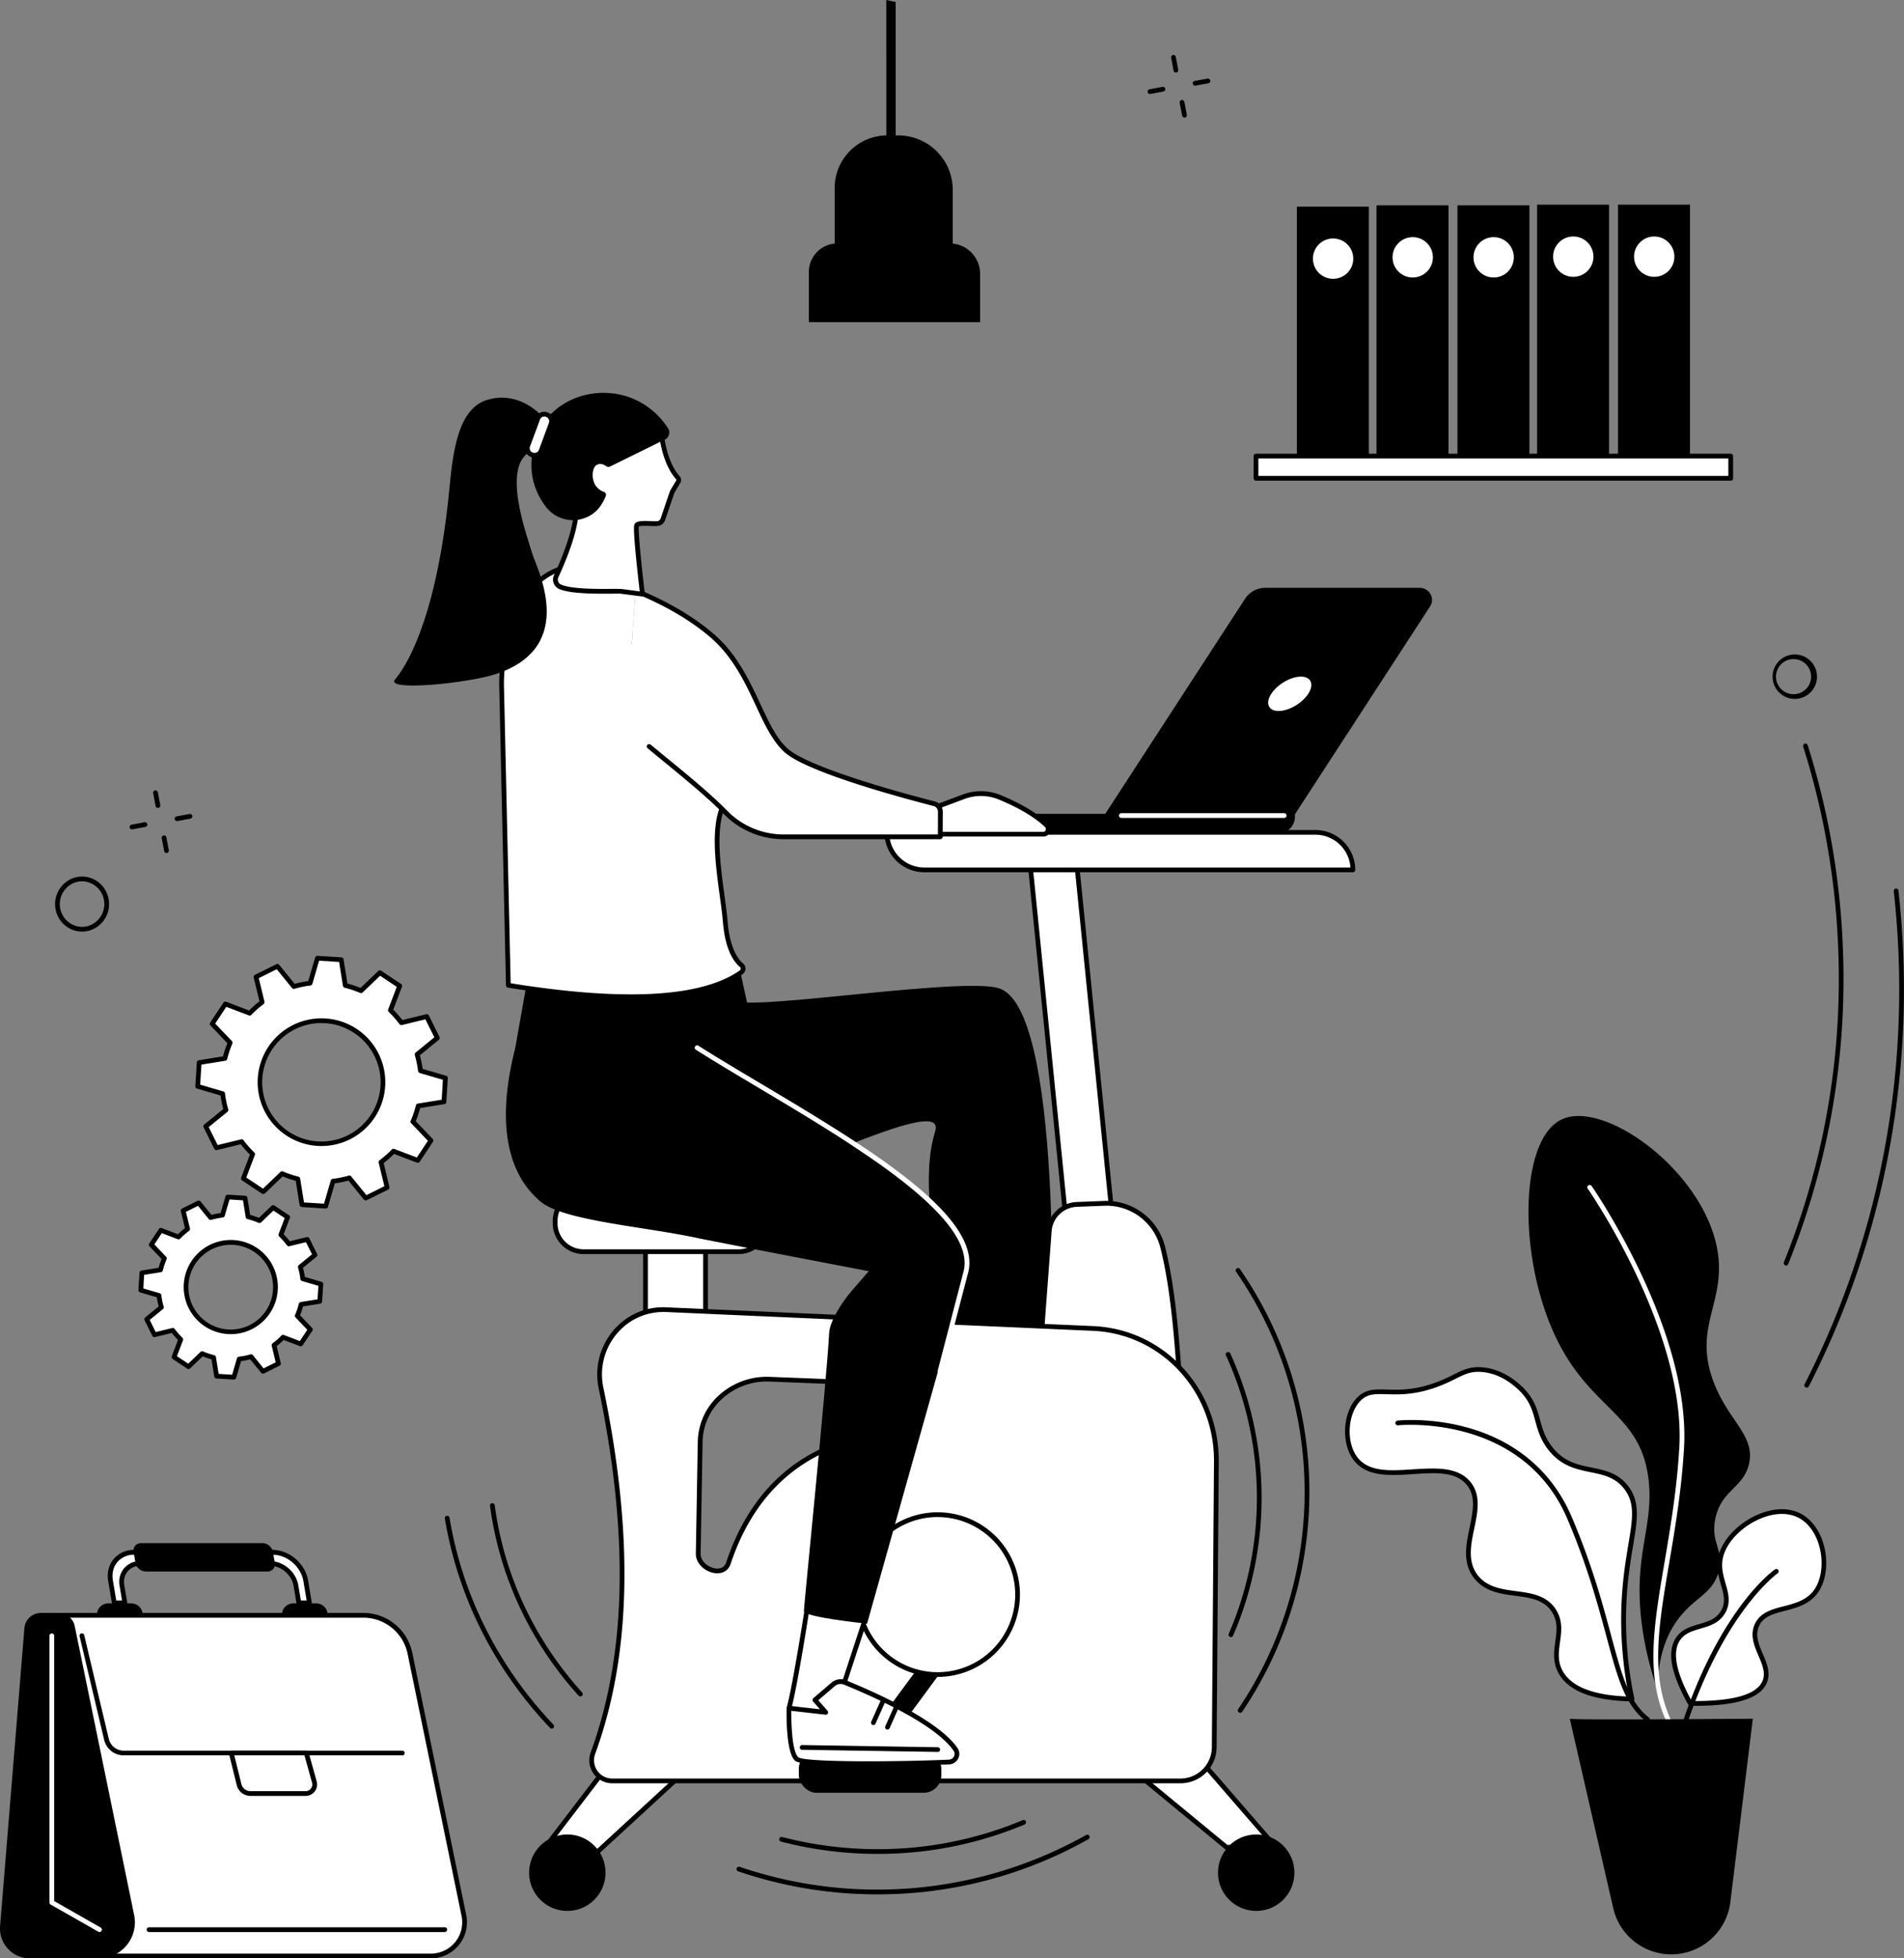
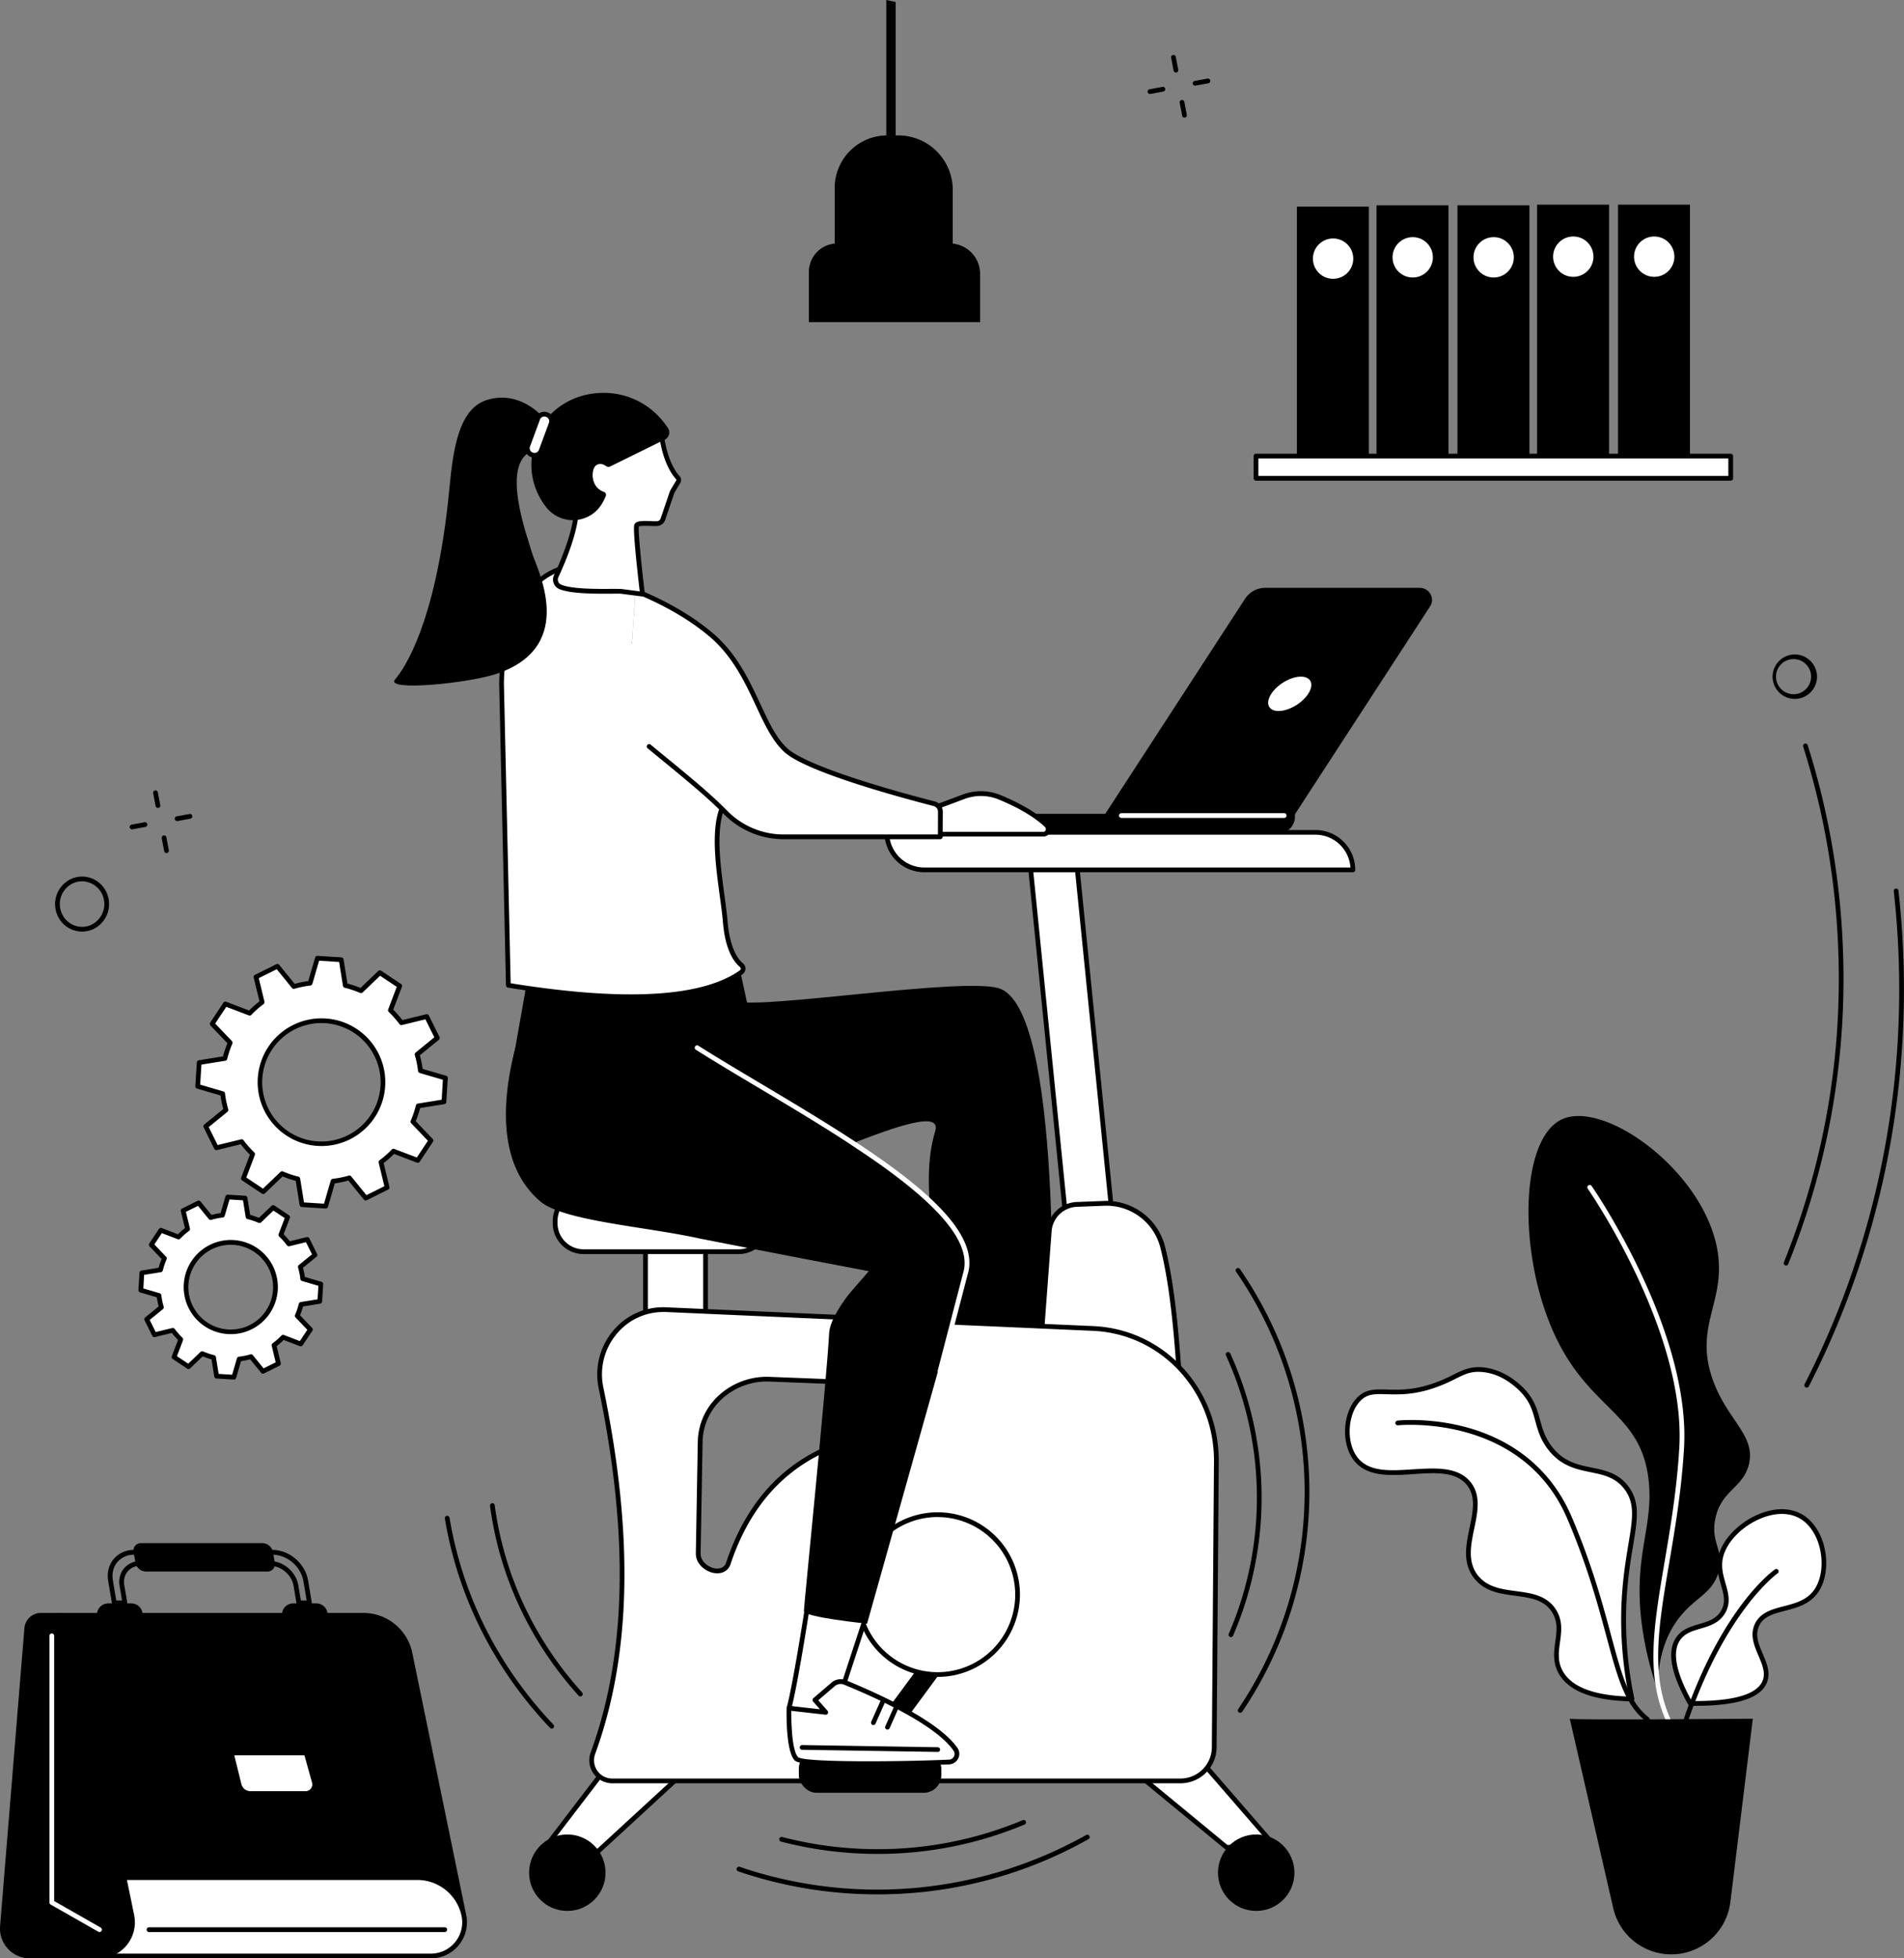
<svg xmlns="http://www.w3.org/2000/svg" viewBox="0 0 1779.82 1830">
  <rect x="0" y="0" width="1779.82" height="1830" fill="#808080" stroke="none" />
  <defs>
    <style>.cls-1{fill:#fff;}</style>
  </defs>
  <g id="Layer_2" data-name="Layer 2">
    <g id="Illustration">
      <g id="Fitness-focused_workspace" data-name="Fitness-focused workspace">
        <path d="M688.48,935.78c25.61,7.09,209.49-22.47,244.76-12.44,60.31,17.16,50.47,326.1,49.22,374.07-1.21,46.7-58.87,20.79-65.62,8.5-3.24-5.9-68.25-166-42.66-248.69,12.15-39.24-163.41,57.24-196.2,47.88C570.75,1074.48,644.21,923.54,688.48,935.78Z" />
        <rect class="cls-1" x="983.15" y="791.61" width="43.35" height="430.76" transform="translate(2105.41 1908.31) rotate(174.25)" />
        <path d="M1004.82,1225.67a2.23,2.23,0,0,1-2.21-2L959.49,795.08a2.2,2.2,0,0,1,2-2.42l43.13-4.34a2.22,2.22,0,0,1,1.62.48,2.26,2.26,0,0,1,.8,1.5l43.13,428.59a2.22,2.22,0,0,1-2,2.43l-43.13,4.34ZM964.11,796.84,1006.8,1221l38.72-3.9-42.68-424.19Z" />
        <path d="M1209.82,761.91H1032.26l131.63-202.45a22.62,22.62,0,0,1,19-10.16H1327c9.15,0,14.71,9.8,9.83,17.31Z" />
        <path class="cls-1" d="M1222.89,648.34c-5.77,8.87-18.18,16.06-27.71,16.06s-12.59-7.19-6.82-16.06,18.17-16.07,27.71-16.07S1228.66,639.46,1222.89,648.34Z" />
        <path d="M878.13,760.46h332.33a0,0,0,0,1,0,0v2.73a15.62,15.62,0,0,1-15.62,15.62H893.75a15.62,15.62,0,0,1-15.62-15.62v-2.73A0,0,0,0,1,878.13,760.46Z" />
        <path class="cls-1" d="M1200.59,764.31h-152.5a2.22,2.22,0,0,1,0-4.43h152.5a2.22,2.22,0,0,1,0,4.43Z" />
        <path class="cls-1" d="M864,812.86h400.67a35,35,0,0,0-35.05-35.05H828.93A35.05,35.05,0,0,0,864,812.86Z" />
        <path d="M1264.65,815.07H864a37.3,37.3,0,0,1-37.26-37.26,2.21,2.21,0,0,1,2.21-2.21H1229.6a37.3,37.3,0,0,1,37.26,37.26A2.21,2.21,0,0,1,1264.65,815.07ZM831.22,780A32.87,32.87,0,0,0,864,810.64h398.38A32.87,32.87,0,0,0,1229.6,780Z" />
        <polygon class="cls-1" points="1114.38 1635.91 1192.7 1726.19 1146.49 1726.19 1040.05 1638.54 1114.38 1635.91" />
        <path d="M1192.7,1728.41h-46.21a2.22,2.22,0,0,1-1.41-.51l-106.44-87.65a2.22,2.22,0,0,1,1.33-3.93l74.33-2.62a2.18,2.18,0,0,1,1.75.76l78.32,90.28a2.22,2.22,0,0,1-1.67,3.67Zm-45.42-4.43h40.57l-74.45-85.82-67.43,2.38Z" />
        <polygon class="cls-1" points="639.66 1655.77 558.46 1730.47 507.89 1728.6 590.94 1620.04 639.66 1655.77" />
        <path d="M558.46,1732.69h-.08l-50.57-1.87a2.2,2.2,0,0,1-1.92-1.27,2.23,2.23,0,0,1,.24-2.29l83-108.55a2.21,2.21,0,0,1,3.07-.44L641,1654a2.22,2.22,0,0,1,.19,3.42L560,1732.1A2.2,2.2,0,0,1,558.46,1732.69Zm-46.21-6.15,45.39,1.68L636.18,1656l-44.8-32.85Z" />
        <rect class="cls-1" x="603.39" y="1145.84" width="56.15" height="107.18" transform="translate(1262.93 2398.87) rotate(180)" />
        <path d="M659.54,1255.24H603.39a2.21,2.21,0,0,1-2.21-2.21V1145.84a2.21,2.21,0,0,1,2.21-2.21h56.15a2.21,2.21,0,0,1,2.21,2.21V1253A2.21,2.21,0,0,1,659.54,1255.24Zm-53.94-4.43h51.72V1148.06H605.6Z" />
        <path class="cls-1" d="M972.91,1256.27l7.94-105.91a26.94,26.94,0,0,1,25.85-24.9l25.89-1a53.93,53.93,0,0,1,54.19,40.65c12.47,48.72,15.63,117.55,19.29,185.3Z" />
        <path d="M1106.07,1352.68a2.21,2.21,0,0,1-1.28-.41l-133.16-94.19a2.2,2.2,0,0,1-.93-2l7.94-105.92a29.12,29.12,0,0,1,28-26.94l25.88-1a56.52,56.52,0,0,1,56.43,42.32c11.88,46.43,15.39,111.94,18.79,175.3l.56,10.43a2.19,2.19,0,0,1-1.14,2.06A2.14,2.14,0,0,1,1106.07,1352.68Zm-130.86-97.49L1103.62,1346l-.32-5.87c-3.39-63.14-6.89-128.43-18.66-174.43a52,52,0,0,0-52-39l-25.88,1a24.68,24.68,0,0,0-23.73,22.84Z" />
        <path class="cls-1" d="M572.51,1664.18h530.75a31.64,31.64,0,0,0,31.77-31.73l2-266.48c.5-66.61-50.47-121.75-115.28-124.58l-399.3-17.57c-38.67-1.69-68.68,34.29-60.63,73.17,27.14,131.1,27.18,246.1-7.51,341.08A19.28,19.28,0,0,0,572.51,1664.18Zm80.2-212.49,1.83-104.47c.58-33.41,29.92-59.8,65-58.43l134.2,5.26c19.09.75,4.21,42.23-14.58,43.77-83.62,6.89-134.44,51.62-158.22,122.94C676.19,1474.86,652.46,1466.18,652.71,1451.69Z" />
        <path d="M1103.26,1666.4H572.51a21.49,21.49,0,0,1-20.26-29.09c33.4-91.46,35.83-202.63,7.42-339.87a63.28,63.28,0,0,1,13.76-54.25,60.67,60.67,0,0,1,49.14-21.58l399.3,17.56c66.34,2.9,117.91,58.61,117.39,126.82l-2,266.47A33.79,33.79,0,0,1,1103.26,1666.4ZM619.89,1226a56.34,56.34,0,0,0-43.09,20.08A58.91,58.91,0,0,0,564,1296.54c28.58,138.07,26.09,250-7.6,342.29a17.07,17.07,0,0,0,16.1,23.14h530.75a29.4,29.4,0,0,0,29.56-29.54l2-266.48c.5-65.81-49.21-119.56-113.16-122.35L622.38,1226C621.54,1226,620.71,1226,619.89,1226Zm50.68,244.16a18.89,18.89,0,0,1-3.12-.27c-8.46-1.45-17.12-8.66-17-18.22h0l1.83-104.47a60,60,0,0,1,19.14-42.8,66.54,66.54,0,0,1,48.11-17.8l134.2,5.26c6.72.26,10.83,5,11,12.78.28,13.13-11,34.22-25.49,35.41-79,6.51-131.6,47.36-156.3,121.43C681.15,1467,676.52,1470.14,670.57,1470.14Zm-15.64-18.41c-.13,7.08,6.79,12.66,13.27,13.77,2.49.43,8.52.76,10.59-5.44,25.31-75.91,79.19-117.78,160.14-124.44,10.94-.91,21.68-18.74,21.42-30.91-.11-5.43-2.38-8.28-6.74-8.45L719.4,1291a62.09,62.09,0,0,0-44.89,16.59,55.58,55.58,0,0,0-17.75,39.65Z" />
        <rect x="831.97" y="1525.85" width="19.49" height="142.91" transform="translate(571.95 3382.55) rotate(-143.62)" />
        <circle class="cls-1" cx="876.5" cy="1490.12" r="74.7" transform="translate(-318.91 241.24) rotate(-13.28)" />
        <path d="M876.5,1567a76.92,76.92,0,1,1,76.92-76.92A77,77,0,0,1,876.5,1567Zm0-149.4A72.49,72.49,0,1,0,949,1490.12,72.56,72.56,0,0,0,876.5,1417.64Z" />
        <rect x="746.74" y="1636.28" width="133.17" height="38.98" rx="16.44" transform="translate(1626.65 3311.54) rotate(180)" />
        <circle cx="1174.28" cy="1749.95" r="35.73" />
        <circle cx="530.31" cy="1749.95" r="35.73" />
        <rect class="cls-1" x="518.94" y="1114.44" width="198.12" height="55.21" rx="26.58" transform="translate(1236.01 2284.1) rotate(-180)" />
        <path d="M690.49,1171.87h-145a28.82,28.82,0,0,1-28.79-28.79V1141a28.82,28.82,0,0,1,28.79-28.79h145A28.82,28.82,0,0,1,719.28,1141v2.06A28.82,28.82,0,0,1,690.49,1171.87Zm-145-55.21A24.38,24.38,0,0,0,521.16,1141v2.06a24.39,24.39,0,0,0,24.36,24.36h145a24.39,24.39,0,0,0,24.36-24.36V1141a24.38,24.38,0,0,0-24.36-24.36Z" />
        <path class="cls-1" d="M755.38,1497.52s-11.82,76.78-17.84,98.69c0,0,28.13,4.7,41,8.8l32.09-97.71Z" />
        <path d="M778.55,1607.23a2,2,0,0,1-.67-.11c-12.59-4-40.43-8.68-40.71-8.73a2.22,2.22,0,0,1-1.5-1,2.28,2.28,0,0,1-.27-1.78c5.93-21.53,17.67-97.67,17.79-98.44a2.21,2.21,0,0,1,2.57-1.84l55.27,9.78a2.22,2.22,0,0,1,1.72,2.87l-32.09,97.72A2.22,2.22,0,0,1,778.55,1607.23Zm-38.26-12.8c6.69,1.16,25.59,4.57,36.84,7.84L807.74,1509l-50.52-8.93C755.27,1512.65,745.88,1572.26,740.29,1594.43Z" />
        <path class="cls-1" d="M737.54,1596.21s-1.06,39.52,7,47.35c6.8,6.6,109.3,4.44,142.63,3a7.62,7.62,0,0,0,6.07-11.78c-8.19-12-32.46-33.36-103.39-62.59a10.74,10.74,0,0,0-11.05,1.79l-17.06,14.6,10.14,11.51Z" />
        <path d="M809.38,1650.31c-31.81,0-62.19-1.11-66.37-5.16-8.53-8.27-7.8-44.86-7.68-49a2.19,2.19,0,0,1,.75-1.61,2.22,2.22,0,0,1,1.71-.53l28.65,3.21-6.36-7.22a2.21,2.21,0,0,1,.23-3.14l17.06-14.61a12.89,12.89,0,0,1,13.33-2.15c70.32,29,95.58,50.47,104.38,63.39a9.55,9.55,0,0,1,.61,9.76,9.92,9.92,0,0,1-8.41,5.48C886.55,1648.77,847,1650.31,809.38,1650.31Zm-69.67-51.63c-.14,12.14.74,37.82,6.38,43.29,5.94,5.07,94.66,4.4,141,2.34a5.43,5.43,0,0,0,4.65-3,5.15,5.15,0,0,0-.31-5.28c-8.46-12.42-33.1-33.22-102.4-61.78a8.46,8.46,0,0,0-8.77,1.42l-15.36,13.14,8.66,9.83a2.22,2.22,0,0,1-1.91,3.67Z" />
        <path d="M829.56,1616.23a2.22,2.22,0,0,1-2-3.11l8.74-19.65a2.21,2.21,0,0,1,4,1.8l-8.73,19.65A2.22,2.22,0,0,1,829.56,1616.23Z" />
        <path d="M816.41,1612a2.21,2.21,0,0,1-2-3.11l8.73-19.64a2.22,2.22,0,1,1,4,1.8l-8.74,19.64A2.22,2.22,0,0,1,816.41,1612Z" />
        <path d="M876.49,1637.09h0l-126.72-2a2.22,2.22,0,0,1-2.18-2.26,2.26,2.26,0,0,1,2.25-2.17l126.72,2.06a2.21,2.21,0,0,1,0,4.42Z" />
        <path d="M654.11,1157.35c-50.07-11.14-127.38-16.33-149-34.67-41.86-35.51-34.09-98.53-25-137,26.45-112.23,191.59,4.93,192.73,5.21h0c.33.2,22.35,13.13,51.42,30.89l132.48,88.84v0c22.95,20.6,37.79,41.13,45.39,63.75a20,20,0,0,1-22.64,26.06C803.56,1186.59,657.06,1158,654.11,1157.35Z" />
        <path d="M902.39,1190.44l-91.86,326.78s-59.07-5.91-59.07-11.81c0-4.76,21.14-213,23.63-259.88.63-11.9,13.41-30.45,21.22-39.46l39.14-45.16Z" />
        <polygon points="691.09 903.63 705.53 969.91 479.12 993.53 506.68 838 691.09 903.63" />
        <path class="cls-1" d="M878.78,1283.19a2.1,2.1,0,0,1-.56-.08,2.2,2.2,0,0,1-1.59-2.7l23.61-90.53c15.68-50.16-98.73-118.32-190.65-173.09-21.16-12.6-41.14-24.51-59.06-35.82a2.22,2.22,0,1,1,2.37-3.75c17.86,11.29,37.82,23.18,59,35.77C810,1071.45,921.19,1137.71,904.5,1191.1l-23.58,90.43A2.22,2.22,0,0,1,878.78,1283.19Z" />
        <path class="cls-1" d="M680.36,713.89s3.17,18.85-5.45,41.4c-10.71,28,.55,76.36,3.05,106.34,1.67,20.08,7.29,33.72,15.26,40.42a4.21,4.21,0,0,1-.46,6.63C655.63,934.74,582,938,475.18,920.69L468.86,640.1S466,538.88,536.5,528.48Z" />
        <path d="M589.47,933.59q-48.62,0-114.65-10.71a2.21,2.21,0,0,1-1.85-2.14l-6.32-280.59c0-1-2.09-103.29,69.53-113.86a2.18,2.18,0,0,1,2.07.83L682.11,712.53a2.16,2.16,0,0,1,.44,1c.13.79,3.16,19.71-5.57,42.56-7.87,20.6-3.59,52.33.19,80.33,1.22,9.05,2.38,17.59,3,25,1.54,18.54,6.68,32.36,14.47,38.9a6.17,6.17,0,0,1,2.19,5,6.6,6.6,0,0,1-2.8,5.1C672.1,925.88,637.1,933.59,589.47,933.59ZM477.35,918.8c106.42,17.11,178.46,13.1,214.13-11.93a2.19,2.19,0,0,0,.93-1.68,1.79,1.79,0,0,0-.62-1.45c-8.82-7.41-14.37-21.91-16-41.93-.61-7.33-1.75-15.82-3-24.8-3.85-28.53-8.21-60.86.06-82.51a86.59,86.59,0,0,0,5.41-39.72L535.56,530.87c-66.44,11-64.51,108.18-64.49,109.17Z" />
        <path class="cls-1" d="M875.22,754l25.61-9.56a45.81,45.81,0,0,1,33.48.48c13.4,5.48,31.57,14.37,44,26.16,3.13,3,1.21,8.37-3,8.37H876.41Z" />
        <path d="M975.33,781.71H876.41a2.21,2.21,0,0,1-2.21-2.12L873,754.14a2.22,2.22,0,0,1,1.44-2.18l25.61-9.56a48,48,0,0,1,35.09.51c13.35,5.46,31.94,14.52,44.7,26.6a7.15,7.15,0,0,1,1.72,7.89A6.63,6.63,0,0,1,975.33,781.71Zm-96.81-4.43h96.81a2.27,2.27,0,0,0,2.13-1.51,2.75,2.75,0,0,0-.65-3c-12.27-11.61-30.34-20.39-43.34-25.72a43.66,43.66,0,0,0-31.87-.45l-24.09,9Z" />
        <path class="cls-1" d="M594.08,552.08c20.78,8.42,48.44,22,71.39,41.8,38.74,33.34,44.84,85.83,69.61,107.59,21.48,18.86,113.92,43.39,138.14,49.58a7.68,7.68,0,0,1,5.8,7.49L878.94,782H732.36a75.57,75.57,0,0,1-54.21-22.88c-21.41-22-57.58-49.62-92.87-79.4Z" />
        <path class="cls-1" d="M585.28,679.7c-42.56-35.93-83.84-75-96.32-111.41l74.13-26.91a281.26,281.26,0,0,1,31,10.7Z" />
        <path d="M878.94,784.2H732.36a78.2,78.2,0,0,1-55.8-23.56c-14.71-15.14-36.82-33.23-60.22-52.39l-10.94-9a2.21,2.21,0,0,1,2.81-3.42l10.94,9c23.5,19.23,45.7,37.4,60.59,52.73a73.76,73.76,0,0,0,52.62,22.21H876.74l.07-21.24a5.47,5.47,0,0,0-4.14-5.33c-27.15-7-117.43-31.08-139-50.07-11.31-9.93-18.89-26.17-26.91-43.35-10.06-21.54-21.46-45.95-42.69-64.22-24.15-20.78-53.65-34.73-74.15-42.77a2.21,2.21,0,1,1,1.62-4.12c20.81,8.16,50.8,22.34,75.42,43.54,22,18.89,33.57,43.75,43.81,65.69,8.16,17.48,15.21,32.58,25.83,41.91,16.59,14.57,81.76,34.91,137.22,49.1a9.9,9.9,0,0,1,7.47,9.63L881.16,782A2.23,2.23,0,0,1,878.94,784.2Z" />
        <path class="cls-1" d="M618.72,408.65s2.73,24.4,15,37.85a3,3,0,0,1,.31,3.59l-5,8.38a11.9,11.9,0,0,0-1.06,2.29l-8.32,24.47a6,6,0,0,1-5.14,4c-5.21.43-18.4-1.58-19.48,1.88-1.54,5,5.52,64,5.52,64l-20.35-2.62c-14.43,0-44.94,1-56.67-4.21a7.34,7.34,0,0,1-3.64-9.83c6.44-13.75,20.54-46.6,18.67-66.69L526,436.8a30.36,30.36,0,0,1,31.22-29.68Z" />
        <path d="M600.53,557.38l-.29,0L580,554.75l-6,0c-16.24.13-40.76.31-51.45-4.42a9.41,9.41,0,0,1-5-5.36,9.52,9.52,0,0,1,.3-7.44C524,524.45,538,492,536.36,472.28l-12.42-34.74a2.32,2.32,0,0,1-.13-.78,32.15,32.15,0,0,1,10-22.78,32.61,32.61,0,0,1,23.49-9.07l61.48,1.53a2.22,2.22,0,0,1,2.14,2c0,.23,2.81,23.85,14.42,36.6a5.27,5.27,0,0,1,.58,6.22l-5,8.37a11,11,0,0,0-.87,1.88l-8.31,24.46a8.18,8.18,0,0,1-7.06,5.52,60.31,60.31,0,0,1-6.53,0c-3.16-.13-9.64-.38-11,.55-.73,4.07,2.32,35.22,5.64,62.94a2.19,2.19,0,0,1-.65,1.83A2.16,2.16,0,0,1,600.53,557.38Zm-20.35-7.06.29,0L598,552.6c-1.67-14.24-6.57-57.34-5.09-62.12,1.26-4.06,8.14-3.79,15.41-3.5a58.86,58.86,0,0,0,6,.06,3.73,3.73,0,0,0,3.23-2.53l8.32-24.46a14.29,14.29,0,0,1,1.26-2.72l5-8.38a.81.81,0,0,0,0-1c-10.7-11.74-14.36-31-15.29-37.17l-59.59-1.49a28.22,28.22,0,0,0-20.32,7.85,27.75,27.75,0,0,0-8.62,19.26l12.38,34.62a2.62,2.62,0,0,1,.12.54c1.92,20.71-12.56,54.34-18.87,67.84a5.12,5.12,0,0,0-.16,4,5,5,0,0,0,2.69,2.86c9.82,4.34,34.73,4.15,49.63,4Z" />
        <path d="M624.44,400.12a7.46,7.46,0,0,1-3.2,10.82l-2.52,1.16-48.29,23.79a3.73,3.73,0,0,1-3.8-.27c-2-1.45-5.6-3.24-9.2-.94-5,3.22-6,20.5,7.08,24.92a3,3,0,0,1,1.74,4,56.84,56.84,0,0,1-3.35,6.75c-11.4,19.63-39.09,21.1-52.8,3C500,460,490.54,437.87,501.92,407.5,519.6,360.33,591.82,350.19,624.44,400.12Z" />
        <path d="M506.81,389.13s-21.08-25-51.91-15.31-32.41,61.88-36,94.41c-12.59,114.57-40.57,156.28-49.6,166.63-10,11.48,68.79,3.69,95.34-5.36,76.54-26.09,36.24-99.77,32.64-113s-32.12-87.52,3.34-96.2l18-15.31Z" />
        <path class="cls-1" d="M497.11,424.9l.38.14a6.53,6.53,0,0,0,8.33-3.86l9.38-25.33a6.44,6.44,0,0,0-3.84-8.29l-.38-.14a6.53,6.53,0,0,0-8.33,3.85l-9.37,25.34A6.45,6.45,0,0,0,497.11,424.9Z" />
        <path d="M499.7,427.64a8.61,8.61,0,0,1-3-.52l-.38-.14a8.66,8.66,0,0,1-5.15-11.14l9.38-25.34a8.74,8.74,0,0,1,11.16-5.16l.38.14a8.66,8.66,0,0,1,5.15,11.14L507.9,422A8.75,8.75,0,0,1,499.7,427.64Zm9.06-38.4a4.3,4.3,0,0,0-4,2.8l-9.38,25.34a4.23,4.23,0,0,0,2.52,5.44h0l.38.14a4.31,4.31,0,0,0,5.49-2.54l9.38-25.34a4.23,4.23,0,0,0-2.52-5.44l-.38-.14A4.13,4.13,0,0,0,508.76,389.24Z" />
        <path d="M1159.29,1600.53a2.18,2.18,0,0,1-1.24-.38,2.22,2.22,0,0,1-.6-3.07,362.51,362.51,0,0,0-2-408.69,2.21,2.21,0,1,1,3.65-2.51,366.95,366.95,0,0,1,2.08,413.67A2.23,2.23,0,0,1,1159.29,1600.53Z" />
        <path d="M515.72,1615.27a2.21,2.21,0,0,1-1.61-.69C462,1559.69,428,1492,415.84,1419a2.21,2.21,0,1,1,4.37-.72c12,72.21,45.57,139,97.11,193.3a2.22,2.22,0,0,1-1.6,3.74Z" />
        <path d="M820.31,1770.18a401.77,401.77,0,0,1-130.43-21.57,2.22,2.22,0,0,1,1.44-4.19,399.11,399.11,0,0,0,323.87-29.63,2.22,2.22,0,1,1,2.18,3.86A400.49,400.49,0,0,1,820.31,1770.18Z" />
        <path d="M820.29,1732.38a357.69,357.69,0,0,1-90.21-11.5,2.21,2.21,0,1,1,1.11-4.28,353.58,353.58,0,0,0,89.1,11.35,349.19,349.19,0,0,0,135.64-27.07,2.22,2.22,0,1,1,1.71,4.09A353.73,353.73,0,0,1,820.29,1732.38Z" />
        <path d="M1150.65,1529.78a2.27,2.27,0,0,1-.88-.18,2.21,2.21,0,0,1-1.15-2.91,320.47,320.47,0,0,0-2.49-259.91,2.22,2.22,0,1,1,4-1.84,324.88,324.88,0,0,1,2.52,263.51A2.22,2.22,0,0,1,1150.65,1529.78Z" />
        <path d="M542.49,1585.22a2.19,2.19,0,0,1-1.64-.73c-45.41-50.25-74-111.57-82.78-177.33a2.21,2.21,0,1,1,4.39-.58c8.63,64.87,36.87,125.36,81.68,174.94a2.21,2.21,0,0,1-1.65,3.7Z" />
        <path d="M782.7,227.5H887.76a28.42,28.42,0,0,1,28.42,28.42V301a0,0,0,0,1,0,0H756.13a0,0,0,0,1,0,0V254.07A26.58,26.58,0,0,1,782.7,227.5Z" />
        <path d="M829.34,126.53h10.33a50.94,50.94,0,0,1,50.94,50.94V251a0,0,0,0,1,0,0H780.25a0,0,0,0,1,0,0v-75.4A49.09,49.09,0,0,1,829.34,126.53Z" />
        <polygon points="837.26 154.22 828.49 154.22 828.48 0 837.25 1.88 837.26 154.22" />
        <rect x="1212.32" y="193.09" width="67.26" height="242.78" />
        <circle class="cls-1" cx="1246.15" cy="241.69" r="18.86" />
        <rect x="1286.74" y="191.86" width="67.26" height="242.78" />
        <circle class="cls-1" cx="1320.58" cy="240.46" r="18.86" />
        <rect x="1362.41" y="191.86" width="67.26" height="242.78" />
        <circle class="cls-1" cx="1396.24" cy="240.46" r="18.86" />
        <rect x="1436.84" y="191.25" width="67.26" height="242.78" />
        <circle class="cls-1" cx="1470.67" cy="239.84" r="18.86" />
        <rect x="1512.5" y="191.25" width="67.26" height="242.78" />
        <circle class="cls-1" cx="1546.33" cy="239.84" r="18.86" />
        <rect class="cls-1" x="1174.09" y="426.19" width="443.75" height="20.75" />
        <rect class="cls-1" x="1174.09" y="426.19" width="443.75" height="20.75" />
        <path d="M1617.84,449.16H1174.09a2.21,2.21,0,0,1-2.21-2.21V426.19a2.21,2.21,0,0,1,2.21-2.21h443.75a2.21,2.21,0,0,1,2.21,2.21V447A2.21,2.21,0,0,1,1617.84,449.16Zm-441.53-4.43h439.32V428.41H1176.31Z" />
        <path class="cls-1" d="M70.43,1827.79H402.77a31.51,31.51,0,0,0,30.86-37.86l-50.42-245.1a44.34,44.34,0,0,0-43.43-35.4H54.71Z" />
-         <path d="M402.77,1830H70.43a2.21,2.21,0,0,1-2.21-2.11L52.5,1509.54a2.21,2.21,0,0,1,.61-1.64,2.18,2.18,0,0,1,1.6-.69H339.78a46.73,46.73,0,0,1,45.6,37.18l50.42,245.1a33.71,33.71,0,0,1-33,40.51Zm-330.23-4.43H402.77a29.29,29.29,0,0,0,28.69-35.19L381,1545.28a42.28,42.28,0,0,0-41.26-33.64H57Z" />
+         <path d="M402.77,1830H70.43a2.21,2.21,0,0,1-2.21-2.11L52.5,1509.54a2.21,2.21,0,0,1,.61-1.64,2.18,2.18,0,0,1,1.6-.69H339.78a46.73,46.73,0,0,1,45.6,37.18l50.42,245.1a33.71,33.71,0,0,1-33,40.51Zm-330.23-4.43H402.77a29.29,29.29,0,0,0,28.69-35.19a42.28,42.28,0,0,0-41.26-33.64H57Z" />
        <path d="M27.88,1827.79H92.37a31.51,31.51,0,0,0,30.86-37.86L67.69,1520a13.19,13.19,0,0,0-12.93-10.54H38.18A13.19,13.19,0,0,0,25,1521.56L2.3,1800A25.67,25.67,0,0,0,27.88,1827.79Z" />
        <path d="M92.37,1830H27.88A27.88,27.88,0,0,1,.09,1799.85l22.72-278.47a15.5,15.5,0,0,1,15.36-14.17H54.76a15.48,15.48,0,0,1,15.1,12.31l55.54,270a33.71,33.71,0,0,1-33,40.51Zm-54.2-318.36a11.06,11.06,0,0,0-11,10.1L4.51,1800.22a23.44,23.44,0,0,0,23.37,25.35H92.37a29.29,29.29,0,0,0,28.69-35.19l-55.54-270a11,11,0,0,0-10.76-8.78Z" />
        <path d="M375.92,1640.3H115.71a18.79,18.79,0,0,1-18.35-14.51L74.42,1529a2.21,2.21,0,0,1,4.31-1l22.94,96.83a14.37,14.37,0,0,0,14,11.1H375.92a2.22,2.22,0,1,1,0,4.43Z" />
        <path class="cls-1" d="M216.14,1638.09l7.29,29.4a11,11,0,0,0,10.73,8.49H285.7a8.48,8.48,0,0,0,8.17-10.76l-7.55-27.13Z" />
        <path d="M285.7,1678.19H234.16A13.19,13.19,0,0,1,221.28,1668L214,1638.62a2.22,2.22,0,0,1,2.15-2.75h70.18a2.23,2.23,0,0,1,2.14,1.62l7.55,27.14a10.69,10.69,0,0,1-10.31,13.56ZM219,1640.3l6.61,26.66a8.79,8.79,0,0,0,8.58,6.8H285.7a6.26,6.26,0,0,0,6-7.94l-7.1-25.52Z" />
        <path d="M415.9,1805.38H139.46a2.22,2.22,0,1,1,0-4.43H415.9a2.22,2.22,0,0,1,0,4.43Z" />
        <path d="M274.11,1498.3h21.58a10.56,10.56,0,0,1,10.56,10.56H263.56A10.55,10.55,0,0,1,274.11,1498.3Z" />
        <path d="M101.17,1498.3h21.58a10.56,10.56,0,0,1,10.56,10.56H90.62A10.55,10.55,0,0,1,101.17,1498.3Z" />
-         <path class="cls-1" d="M106.81,1497.73l-3.48-20.65c-2.47-14.65,7.41-26.52,22.06-26.52H254.78c14.65,0,28.52,11.87,31,26.52l3.48,20.65h-9.91l-2.7-16.07c-1.92-11.4-12.72-20.64-24.12-20.64H131.17c-11.4,0-19.09,9.24-17.17,20.64l2.71,16.07Z" />
        <path d="M289.25,1500h-9.91a2.21,2.21,0,0,1-2.18-1.85L274.45,1482c-1.74-10.37-11.58-18.8-21.93-18.8H131.17a15.08,15.08,0,0,0-11.8,5.16,15.57,15.57,0,0,0-3.18,12.9l2.7,16.08a2.19,2.19,0,0,1-.49,1.79,2.21,2.21,0,0,1-1.69.79h-9.9a2.22,2.22,0,0,1-2.19-1.85l-3.47-20.65c-1.32-7.81.53-15.16,5.21-20.69a24.38,24.38,0,0,1,19-8.42H254.78c15.66,0,30.54,12.73,33.17,28.37l3.48,20.66a2.19,2.19,0,0,1-.49,1.79A2.21,2.21,0,0,1,289.25,1500Zm-8-4.43h5.41l-3.05-18.07c-2.28-13.61-15.21-24.68-28.8-24.68H125.39a20.07,20.07,0,0,0-15.65,6.85c-3.82,4.52-5.32,10.59-4.23,17.09l3.17,18.81h5.41L111.82,1482a19.92,19.92,0,0,1,4.17-16.5,19.45,19.45,0,0,1,15.18-6.73H252.52c12.42,0,24.21,10.09,26.3,22.49Z" />
        <path d="M131.81,1442H245.48a10.22,10.22,0,0,1,9.69,8.29l1.67,9.93a6.83,6.83,0,0,1-6.9,8.29H136.28a10.22,10.22,0,0,1-9.69-8.29l-1.67-9.93A6.82,6.82,0,0,1,131.81,1442Z" />
        <path class="cls-1" d="M93,1805.38a2.25,2.25,0,0,1-1.09-.29L47.33,1779.7a2.21,2.21,0,0,1-1.11-1.92V1528.45a2.22,2.22,0,0,1,4.43,0v248l43.43,24.75a2.21,2.21,0,0,1-1.1,4.14Z" />
        <path d="M1117.14,80.05a2.22,2.22,0,0,1-.4-4.4l12-2.21a2.21,2.21,0,1,1,.8,4.35l-12,2.22A2.85,2.85,0,0,1,1117.14,80.05Z" />
        <path d="M1075,87.81a2.21,2.21,0,0,1-.4-4.39l12.05-2.22a2.21,2.21,0,1,1,.8,4.35l-12,2.22A1.9,1.9,0,0,1,1075,87.81Z" />
        <path d="M1099.23,67.78a2.22,2.22,0,0,1-2.18-1.8l-2.28-12a2.21,2.21,0,1,1,4.35-.82l2.28,12a2.22,2.22,0,0,1-1.76,2.59A2,2,0,0,1,1099.23,67.78Z" />
        <path d="M1107.23,109.89a2.21,2.21,0,0,1-2.17-1.8l-2.29-12a2.21,2.21,0,0,1,4.35-.83l2.29,12a2.21,2.21,0,0,1-1.76,2.59A2,2,0,0,1,1107.23,109.89Z" />
        <path d="M1669.61,1182.55a2.19,2.19,0,0,1-.83-.16,2.22,2.22,0,0,1-1.23-2.88c39.86-99,56.64-203.54,49.88-310.83a716.39,716.39,0,0,0-31.85-171,2.21,2.21,0,1,1,4.22-1.33,720.43,720.43,0,0,1,32,172c6.8,108-10.09,213.19-50.19,312.77A2.22,2.22,0,0,1,1669.61,1182.55Z" />
        <path d="M1688.92,1296.67a2.15,2.15,0,0,1-1-.25,2.21,2.21,0,0,1-1-3c72.27-141.35,101.09-300.64,83.33-460.65a2.21,2.21,0,1,1,4.4-.49c17.85,160.88-11.12,321-83.79,463.16A2.23,2.23,0,0,1,1688.92,1296.67Z" />
        <path d="M1677.07,653.08a20.76,20.76,0,1,1,1.34,0C1678,653.06,1677.52,653.08,1677.07,653.08Zm0-37.19c-.34,0-.69,0-1,0a16.41,16.41,0,1,0,1,0Z" />
        <path d="M165.56,767.25a2.21,2.21,0,0,1-.4-4.39l12-2.22A2.22,2.22,0,1,1,178,765l-12,2.21A1.87,1.87,0,0,1,165.56,767.25Z" />
        <path d="M123.4,775a2.22,2.22,0,0,1-.4-4.4l12-2.22a2.22,2.22,0,1,1,.8,4.36l-12,2.22A2.85,2.85,0,0,1,123.4,775Z" />
        <path d="M147.64,755a2.21,2.21,0,0,1-2.17-1.8l-2.29-12a2.21,2.21,0,1,1,4.35-.83l2.29,12a2.21,2.21,0,0,1-1.76,2.59A2,2,0,0,1,147.64,755Z" />
        <path d="M155.64,797.1a2.21,2.21,0,0,1-2.17-1.8l-2.29-12a2.21,2.21,0,0,1,4.35-.82l2.29,12a2.22,2.22,0,0,1-1.76,2.59A2,2,0,0,1,155.64,797.1Z" />
        <path d="M76.73,870.53a24.69,24.69,0,0,1-9-1.7,25.23,25.23,0,0,1-14.1-13.67,25.91,25.91,0,0,1,12.92-33.85,24.67,24.67,0,0,1,19.17-.5,25.24,25.24,0,0,1,14.1,13.68A25.9,25.9,0,0,1,86.9,868.33,24.64,24.64,0,0,1,76.73,870.53Zm0-47a20.42,20.42,0,0,0-8.36,1.8h0a21.48,21.48,0,0,0-10.67,28.06A20.89,20.89,0,0,0,69.34,864.7a20.22,20.22,0,0,0,15.75-.41,21.47,21.47,0,0,0,10.67-28,20.87,20.87,0,0,0-11.65-11.3A20.35,20.35,0,0,0,76.72,823.55Zm-9.27-.22h0Z" />
        <path class="cls-1" d="M1580.06,1591.74c-19.63-35.08-17.19-51.52-11.59-60,10-15.19,32.26-8.79,42.14-25.28,10.16-17-8.26-32.39-1.41-54.14,8.1-25.73,48.3-50,74.1-35.42,22.07,12.47,27.88,50.1,14.75,69.54-14.56,21.57-46.65,12.15-55.69,32.25-8.32,18.5,14.55,36,7.23,53.09C1645.39,1581.53,1630.73,1592.38,1580.06,1591.74Z" />
        <path d="M1584.34,1594l-4.31,0a2.22,2.22,0,0,1-1.91-1.14c-16.23-29-20-49.41-11.51-62.34,5.31-8.09,13.65-10.53,21.72-12.89s15.76-4.6,20.38-12.32c4.76-8,2.58-15.59,0-24.43-2.43-8.49-5.18-18.1-1.67-29.23,4.76-15.11,20.13-30.07,38.26-37.22,14.47-5.71,28.33-5.52,39,.54,10.11,5.7,17.8,17,21.1,31,3.59,15.25,1.45,31.22-5.6,41.66-7.75,11.48-20.22,14.72-31.21,17.58s-20.22,5.26-24.3,14.34c-3.87,8.6-.27,17,3.55,26,3.75,8.79,7.63,17.88,3.69,27.07C1645.46,1587,1623.43,1594,1584.34,1594Zm-3-4.45c38.47.33,60.72-5.94,66.18-18.69,3.2-7.44-.15-15.28-3.69-23.58-4-9.42-8.19-19.16-3.52-29.54,5-11,16.27-14,27.22-16.8,10.74-2.8,21.84-5.68,28.66-15.78,6.38-9.45,8.28-24.07,5-38.17-3-12.82-9.93-23.1-19-28.2-9.52-5.38-22-5.48-35.23-.27-17,6.69-31.29,20.52-35.67,34.43-3.1,9.86-.66,18.41,1.71,26.68,2.58,9,5.24,18.32-.51,27.92-5.51,9.21-14.37,11.8-22.94,14.31-7.63,2.23-14.84,4.34-19.25,11.06C1563,1544,1566.75,1563.07,1581.37,1589.54Z" />
        <path d="M1576.37,1608.27a2.08,2.08,0,0,1-.73-.13,2.21,2.21,0,0,1-1.37-2.81c36-103.91,83-137.49,85-138.87a2.22,2.22,0,0,1,2.53,3.64c-.48.33-47.89,34.3-83.33,136.68A2.23,2.23,0,0,1,1576.37,1608.27Z" />
        <path d="M1549.62,1579.64c-.21-32.77,9.17-52.72,17.78-64.88,15.71-22.19,33.12-24.47,39.11-45.91,5.66-20.25-7.59-26.38-3.15-49.18,5.28-27.16,26.13-29,31.5-51.39,6.54-27.21-20.36-41-33.86-79.18-17.47-49.43,11.49-71.8,4.87-117.95-10.75-74.92-105.41-144-145.89-125.15-38.18,17.75-41,119.56-10.11,193.53,32.89,78.84,83.82,77.71,91.23,143.61,5.12,45.54-16.27,72.24-5.27,142.23A303.29,303.29,0,0,0,1549.62,1579.64Z" />
        <path class="cls-1" d="M1559.65,1609.76a2.22,2.22,0,0,1-2-1.29c-19.63-42.88-11.66-89.91-1.56-149.46,5.32-31.32,11.34-66.83,13.67-105.92,6.49-109-84.54-240.85-85.46-242.17a2.22,2.22,0,1,1,3.63-2.54c.93,1.34,92.84,134.44,86.25,245-2.34,39.33-8.39,75-13.72,106.4-10,58.8-17.85,105.24,1.22,146.87a2.22,2.22,0,0,1-1.09,2.94A2.15,2.15,0,0,1,1559.65,1609.76Z" />
        <path class="cls-1" d="M1525.46,1587.63A356,356,0,0,1,1518,1499c2.51-60.38,19.28-86.07,2.43-108.64-18.57-24.87-49.83-8.21-72-37.8-15.09-20.18-7.53-37.22-28.26-56.21-4-3.62-16.81-15.08-35-16.49-16.84-1.3-22.79,7.25-44.26,14.74-38.92,13.58-56.27-1.63-70.58,12.65-12.66,12.65-15.19,40.65-3.11,56.1,22.76,29.1,83-4.79,105.53,22.81,19.29,23.56-14,61.29,7.15,87.56,19,23.66,57.09,6.83,72.7,31.6,11.93,18.94-4.78,37.59,6.28,57.34C1470.46,1583.28,1502.21,1587.22,1525.46,1587.63Z" />
        <path d="M1525.46,1589.84h0c-36.06-.63-59.09-9.4-68.42-26.07-5.82-10.39-4.45-20.34-3.13-30,1.29-9.44,2.52-18.35-3.1-27.27-7.39-11.72-20.42-13.46-34.22-15.3-14-1.86-28.43-3.79-38.33-16.1-11.45-14.25-7.9-31.27-4.46-47.73,3.12-15,6.07-29.12-2.67-39.81-10.43-12.74-29.68-11.45-50-10.09-21.27,1.43-43.27,2.9-55.51-12.76s-10.73-45,3.29-59c7.83-7.82,16.59-7.56,27.68-7.24s24.65.72,43.73-5.94a146.61,146.61,0,0,0,18.35-8c8.67-4.32,15.52-7.73,26.81-6.86,8.79.68,22.23,4.2,36.28,17.07,12.08,11.06,15,21.72,17.8,32,2.14,7.84,4.35,16,10.74,24.49,11,14.76,24.57,17.51,37.66,20.17,12.25,2.49,24.92,5.06,34.31,17.64,11,14.81,8.38,30.84,4.33,55.12-2.4,14.39-5.39,32.3-6.33,54.93a354.79,354.79,0,0,0,7.45,88.05,2.22,2.22,0,0,1-2.17,2.67ZM1339,1372.26c14.15,0,27.17,2.32,35.52,12.52,10.08,12.33,6.77,28.19,3.57,43.52s-6.56,31.43,3.59,44.06c8.78,10.93,22.34,12.73,35.45,14.48,14.21,1.89,28.9,3.85,37.39,17.33,6.48,10.28,5.08,20.42,3.74,30.23-1.28,9.32-2.49,18.11,2.6,27.2,8.28,14.79,29.09,22.77,61.87,23.75a358.92,358.92,0,0,1-7-86.41c1-22.91,4-41,6.39-55.48,4-24,6.41-38.44-3.51-51.74-8.38-11.22-19.68-13.52-31.64-16-13.26-2.69-28.28-5.75-40.33-21.86-6.89-9.21-9.22-17.73-11.47-26-2.76-10.14-5.37-19.71-16.51-29.92-10.54-9.64-21.85-15-33.63-15.91-10.08-.78-15.81,2.08-24.49,6.41a151.29,151.29,0,0,1-18.87,8.21c-19.85,6.93-34,6.52-45.32,6.19-10.8-.32-17.95-.53-24.42,5.94-12.39,12.36-13.87,39.19-2.93,53.16,10.8,13.81,30.68,12.48,51.72,11.07C1326.85,1372.68,1333,1372.26,1339,1372.26Z" />
        <path d="M1539.94,1608.86a2.2,2.2,0,0,1-1.35-.46c-19.73-15.25-26.56-40.64-36.89-79.07-7.82-29-17.54-65.21-36.34-109.5-42.21-99.43-157.38-88.07-158.54-87.94a2.21,2.21,0,1,1-.48-4.4c1.21-.14,30.18-3.16,65,6.39,32.21,8.84,75.38,30.63,98.12,84.22,18.93,44.57,28.7,80.9,36.55,110.08,10.1,37.56,16.77,62.38,35.32,76.72a2.21,2.21,0,0,1,.39,3.1A2.18,2.18,0,0,1,1539.94,1608.86Z" />
        <path d="M1467.4,1606.05c3.25,1.45,171.11,0,171.11,0l-21,171.29A55.66,55.66,0,0,1,1508,1783Z" />
        <path class="cls-1" d="M294.43,1172.69l-7.21-14.52-17.19,4.2a66.57,66.57,0,0,0-7.46-8.48l6.3-16.53-13.5-9-12.79,12.23a68.16,68.16,0,0,0-10.69-3.59l-2.81-17.49-16.17-1-4.95,17a67.8,67.8,0,0,0-11.06,2.25L185.73,1124l-14.51,7.21,4.2,17.2a66.57,66.57,0,0,0-8.48,7.46l-16.51-6.3-9,13.5,12.23,12.8a68.51,68.51,0,0,0-3.59,10.69l-17.47,2.81-1,16.18,17,5a66.88,66.88,0,0,0,2.25,11.07l-13.72,11.17,7.21,14.52,17.19-4.19a67.28,67.28,0,0,0,7.45,8.48l-6.29,16.52,13.5,9L189,1264.84a67.07,67.07,0,0,0,10.68,3.6l2.81,17.49,16.17,1,5-17a67,67,0,0,0,11.06-2.26l11.16,13.74,14.51-7.21-4.2-17.2a68.16,68.16,0,0,0,8.48-7.46l16.51,6.3,9-13.5-12.23-12.81a68.16,68.16,0,0,0,3.59-10.69l17.47-2.81,1-16.18-17-5a66.91,66.91,0,0,0-2.26-11.07Zm-60.09,67.42a41.73,41.73,0,1,1,18.78-55.94A41.7,41.7,0,0,1,234.34,1240.11Z" />
        <path d="M218.64,1289.15h-.14l-16.16-1a2.22,2.22,0,0,1-2.05-1.86l-2.58-16.06a70.09,70.09,0,0,1-8.25-2.77l-11.74,11.23a2.21,2.21,0,0,1-2.76.24l-13.5-9a2.22,2.22,0,0,1-.84-2.64l5.78-15.16a69.65,69.65,0,0,1-5.76-6.56l-15.78,3.85a2.21,2.21,0,0,1-2.5-1.16l-7.22-14.52a2.21,2.21,0,0,1,.59-2.7l12.6-10.26a69.34,69.34,0,0,1-1.75-8.55L131,1207.71a2.23,2.23,0,0,1-1.59-2.27l1-16.17a2.22,2.22,0,0,1,1.86-2l16-2.58a70.09,70.09,0,0,1,2.77-8.25l-11.23-11.76a2.22,2.22,0,0,1-.24-2.75l9-13.51a2.21,2.21,0,0,1,2.63-.84l15.16,5.78a69.56,69.56,0,0,1,6.54-5.76l-3.85-15.79a2.21,2.21,0,0,1,1.17-2.5l14.5-7.21a2.22,2.22,0,0,1,2.71.58l10.25,12.61a69.14,69.14,0,0,1,8.54-1.74l4.55-15.58a2.2,2.2,0,0,1,2.26-1.59l16.17,1a2.23,2.23,0,0,1,2.05,1.86l2.58,16a71.88,71.88,0,0,1,8.24,2.78l11.75-11.23a2.21,2.21,0,0,1,2.75-.25l13.5,9a2.22,2.22,0,0,1,.85,2.63l-5.78,15.17a69.69,69.69,0,0,1,5.76,6.55l15.77-3.85a2.22,2.22,0,0,1,2.51,1.17l7.21,14.52a2.2,2.2,0,0,1-.59,2.7l-12.59,10.25a70.06,70.06,0,0,1,1.74,8.55l15.57,4.56a2.2,2.2,0,0,1,1.59,2.26l-1,16.18a2.21,2.21,0,0,1-1.86,2l-16,2.58a70.09,70.09,0,0,1-2.77,8.25l11.23,11.76a2.2,2.2,0,0,1,.25,2.75l-9,13.5a2.22,2.22,0,0,1-2.64.85l-15.15-5.79a69.52,69.52,0,0,1-6.55,5.76l3.85,15.79a2.21,2.21,0,0,1-1.16,2.51l-14.51,7.21a2.2,2.2,0,0,1-2.7-.59l-10.26-12.6a71.28,71.28,0,0,1-8.53,1.74l-4.55,15.58A2.22,2.22,0,0,1,218.64,1289.15Zm-14.26-5.32,12.63.79,4.46-15.27a2.21,2.21,0,0,1,1.87-1.58,66.39,66.39,0,0,0,10.7-2.18,2.18,2.18,0,0,1,2.33.73l10,12.36,11.34-5.64L254,1257.56a2.22,2.22,0,0,1,.83-2.3,65.37,65.37,0,0,0,8.2-7.21,2.2,2.2,0,0,1,2.39-.54l14.86,5.67,7-10.55-11-11.53a2.18,2.18,0,0,1-.43-2.4,67.28,67.28,0,0,0,3.47-10.35,2.23,2.23,0,0,1,1.8-1.66l15.72-2.52.79-12.65-15.26-4.46a2.21,2.21,0,0,1-1.58-1.87,65.44,65.44,0,0,0-2.18-10.71,2.19,2.19,0,0,1,.73-2.33l12.35-10.06L286,1160.75l-15.47,3.77a2.22,2.22,0,0,1-2.3-.83,65.47,65.47,0,0,0-7.21-8.21,2.22,2.22,0,0,1-.54-2.38l5.67-14.87-10.55-7-11.51,11a2.19,2.19,0,0,1-2.41.43,66.81,66.81,0,0,0-10.34-3.47,2.22,2.22,0,0,1-1.65-1.8l-2.53-15.74-12.64-.79-4.46,15.27a2.21,2.21,0,0,1-1.87,1.58,65,65,0,0,0-10.69,2.18,2.22,2.22,0,0,1-2.34-.73l-10.05-12.36-11.34,5.63,3.78,15.49a2.22,2.22,0,0,1-.83,2.3,65.28,65.28,0,0,0-8.2,7.21,2.22,2.22,0,0,1-2.38.54l-14.86-5.67-7,10.55,11,11.52a2.23,2.23,0,0,1,.43,2.41,66.5,66.5,0,0,0-3.48,10.34,2.2,2.2,0,0,1-1.8,1.66l-15.72,2.53L134,1204l15.27,4.47a2.2,2.2,0,0,1,1.57,1.87A65.14,65.14,0,0,0,153,1221a2.21,2.21,0,0,1-.73,2.34l-12.35,10.05,5.63,11.35L161,1241a2.2,2.2,0,0,1,2.31.83,65.21,65.21,0,0,0,7.2,8.2,2.2,2.2,0,0,1,.54,2.39l-5.66,14.87,10.54,7,11.52-11a2.23,2.23,0,0,1,2.41-.43,66,66,0,0,0,10.33,3.48,2.22,2.22,0,0,1,1.66,1.8Zm11.45-37.13a44,44,0,1,1,19.5-4.61l-1-2,1,2A43.65,43.65,0,0,1,215.83,1246.7Zm-.1-83.5a39.6,39.6,0,1,0,12.62,2.08A39.24,39.24,0,0,0,215.73,1163.2Z" />
        <path class="cls-1" d="M408.8,969.91l-9.93-20-23.65,5.77A93.16,93.16,0,0,0,365,944l8.66-22.73L355.05,909l-17.6,16.83a93.7,93.7,0,0,0-14.7-4.94l-3.87-24.06-22.24-1.4-6.82,23.36a92.15,92.15,0,0,0-15.22,3.1L259.24,903l-20,9.92,5.77,23.67a92.43,92.43,0,0,0-11.66,10.26l-22.72-8.67-12.33,18.58,16.83,17.62A94.16,94.16,0,0,0,210.23,989l-24,3.86-1.39,22.26,23.34,6.83a92.26,92.26,0,0,0,3.1,15.23l-18.88,15.37,9.92,20,23.65-5.77a92.53,92.53,0,0,0,10.26,11.67l-8.66,22.73,18.57,12.34,17.6-16.83a94.16,94.16,0,0,0,14.71,4.94l3.86,24.06,22.25,1.4,6.82-23.36a91.82,91.82,0,0,0,15.21-3.1l15.37,18.9,20-9.92L356.11,1086a92.43,92.43,0,0,0,11.66-10.26l22.72,8.67,12.33-18.58L386,1048.17a93.82,93.82,0,0,0,4.94-14.71l24-3.86,1.39-22.26L393,1000.51a93.33,93.33,0,0,0-3.11-15.23Zm-82.68,92.76a57.41,57.41,0,1,1,25.84-77A57.37,57.37,0,0,1,326.12,1062.67Z" />
        <path d="M304.52,1129.32h-.14l-22.24-1.4a2.21,2.21,0,0,1-2.05-1.86l-3.64-22.62a96.65,96.65,0,0,1-12.27-4.13l-16.54,15.83a2.22,2.22,0,0,1-2.76.25l-18.57-12.34a2.22,2.22,0,0,1-.85-2.64L233.6,1079a96.6,96.6,0,0,1-8.56-9.75l-22.23,5.43a2.21,2.21,0,0,1-2.51-1.17l-9.92-20a2.23,2.23,0,0,1,.58-2.71l17.76-14.45a94.58,94.58,0,0,1-2.6-12.71l-21.94-6.42a2.22,2.22,0,0,1-1.59-2.26L184,992.77a2.21,2.21,0,0,1,1.86-2l22.6-3.64a97.14,97.14,0,0,1,4.12-12.27l-15.82-16.57a2.21,2.21,0,0,1-.25-2.75l12.33-18.58a2.21,2.21,0,0,1,2.64-.85l21.36,8.15a96.35,96.35,0,0,1,9.73-8.56l-5.43-22.25a2.22,2.22,0,0,1,1.17-2.51l20-9.92a2.21,2.21,0,0,1,2.7.58l14.45,17.77a94.72,94.72,0,0,1,12.7-2.59l6.41-22a2.23,2.23,0,0,1,2.27-1.59l22.24,1.4a2.21,2.21,0,0,1,2.05,1.86l3.64,22.62A97.19,97.19,0,0,1,337,923.19l16.54-15.83a2.22,2.22,0,0,1,2.76-.25l18.57,12.34a2.24,2.24,0,0,1,.85,2.64l-8.14,21.37a96.6,96.6,0,0,1,8.56,9.75l22.23-5.43a2.21,2.21,0,0,1,2.51,1.17l9.92,20a2.22,2.22,0,0,1-.59,2.71l-17.75,14.45a96.49,96.49,0,0,1,2.6,12.71l21.94,6.42a2.22,2.22,0,0,1,1.59,2.26l-1.39,22.27a2.21,2.21,0,0,1-1.86,2l-22.6,3.64a96.8,96.8,0,0,1-4.13,12.28l15.83,16.56a2.2,2.2,0,0,1,.24,2.75l-12.32,18.58a2.22,2.22,0,0,1-2.64.85l-21.36-8.15a96.35,96.35,0,0,1-9.73,8.56L364,1109.1a2.2,2.2,0,0,1-1.16,2.51l-20,9.92a2.23,2.23,0,0,1-2.71-.58l-14.44-17.77a95.36,95.36,0,0,1-12.7,2.59l-6.41,22A2.22,2.22,0,0,1,304.52,1129.32Zm-20.34-5.71,18.71,1.17,6.32-21.65a2.24,2.24,0,0,1,1.87-1.58,90.56,90.56,0,0,0,14.85-3,2.21,2.21,0,0,1,2.34.72l14.25,17.53,16.79-8.35L354,1086.49a2.21,2.21,0,0,1,.83-2.31,90.45,90.45,0,0,0,11.38-10,2.22,2.22,0,0,1,2.39-.54l21.07,8L400,1066l-15.6-16.34a2.2,2.2,0,0,1-.44-2.4,91.57,91.57,0,0,0,4.83-14.37,2.21,2.21,0,0,1,1.8-1.65l22.29-3.59L414,1009l-21.64-6.34a2.2,2.2,0,0,1-1.58-1.87,91.76,91.76,0,0,0-3-14.86,2.23,2.23,0,0,1,.73-2.34L406,969.31l-8.35-16.81-21.93,5.36a2.21,2.21,0,0,1-2.3-.84,92.07,92.07,0,0,0-10-11.39,2.19,2.19,0,0,1-.54-2.39l8-21.08L355.3,911.78,339,927.4a2.24,2.24,0,0,1-2.41.43A91.12,91.12,0,0,0,322.22,923a2.23,2.23,0,0,1-1.66-1.8L317,898.89l-18.71-1.17L292,919.37a2.24,2.24,0,0,1-1.87,1.58,89.46,89.46,0,0,0-14.86,3,2.23,2.23,0,0,1-2.34-.73l-14.24-17.53-16.79,8.35L247.2,936a2.22,2.22,0,0,1-.83,2.3,90.45,90.45,0,0,0-11.38,10,2.22,2.22,0,0,1-2.39.54l-21.07-8-10.37,15.63,15.61,16.34a2.18,2.18,0,0,1,.43,2.4,92.58,92.58,0,0,0-4.82,14.37,2.23,2.23,0,0,1-1.8,1.66l-22.29,3.58-1.17,18.73,21.64,6.33a2.2,2.2,0,0,1,1.58,1.87,90.71,90.71,0,0,0,3,14.86,2.23,2.23,0,0,1-.73,2.34l-17.51,14.25,8.35,16.81,21.93-5.35a2.19,2.19,0,0,1,2.3.83,90.55,90.55,0,0,0,10,11.39,2.22,2.22,0,0,1,.54,2.39l-8,21.08,15.62,10.38,16.32-15.61a2.22,2.22,0,0,1,2.41-.44,90.78,90.78,0,0,0,14.36,4.83,2.22,2.22,0,0,1,1.65,1.8Zm16.47-52.7a59.66,59.66,0,1,1,26.45-6.25A59.66,59.66,0,0,1,300.65,1070.91ZM300.51,956a55.34,55.34,0,1,0,17.64,2.91A54.83,54.83,0,0,0,300.51,956Z" />
      </g>
    </g>
  </g>
</svg>